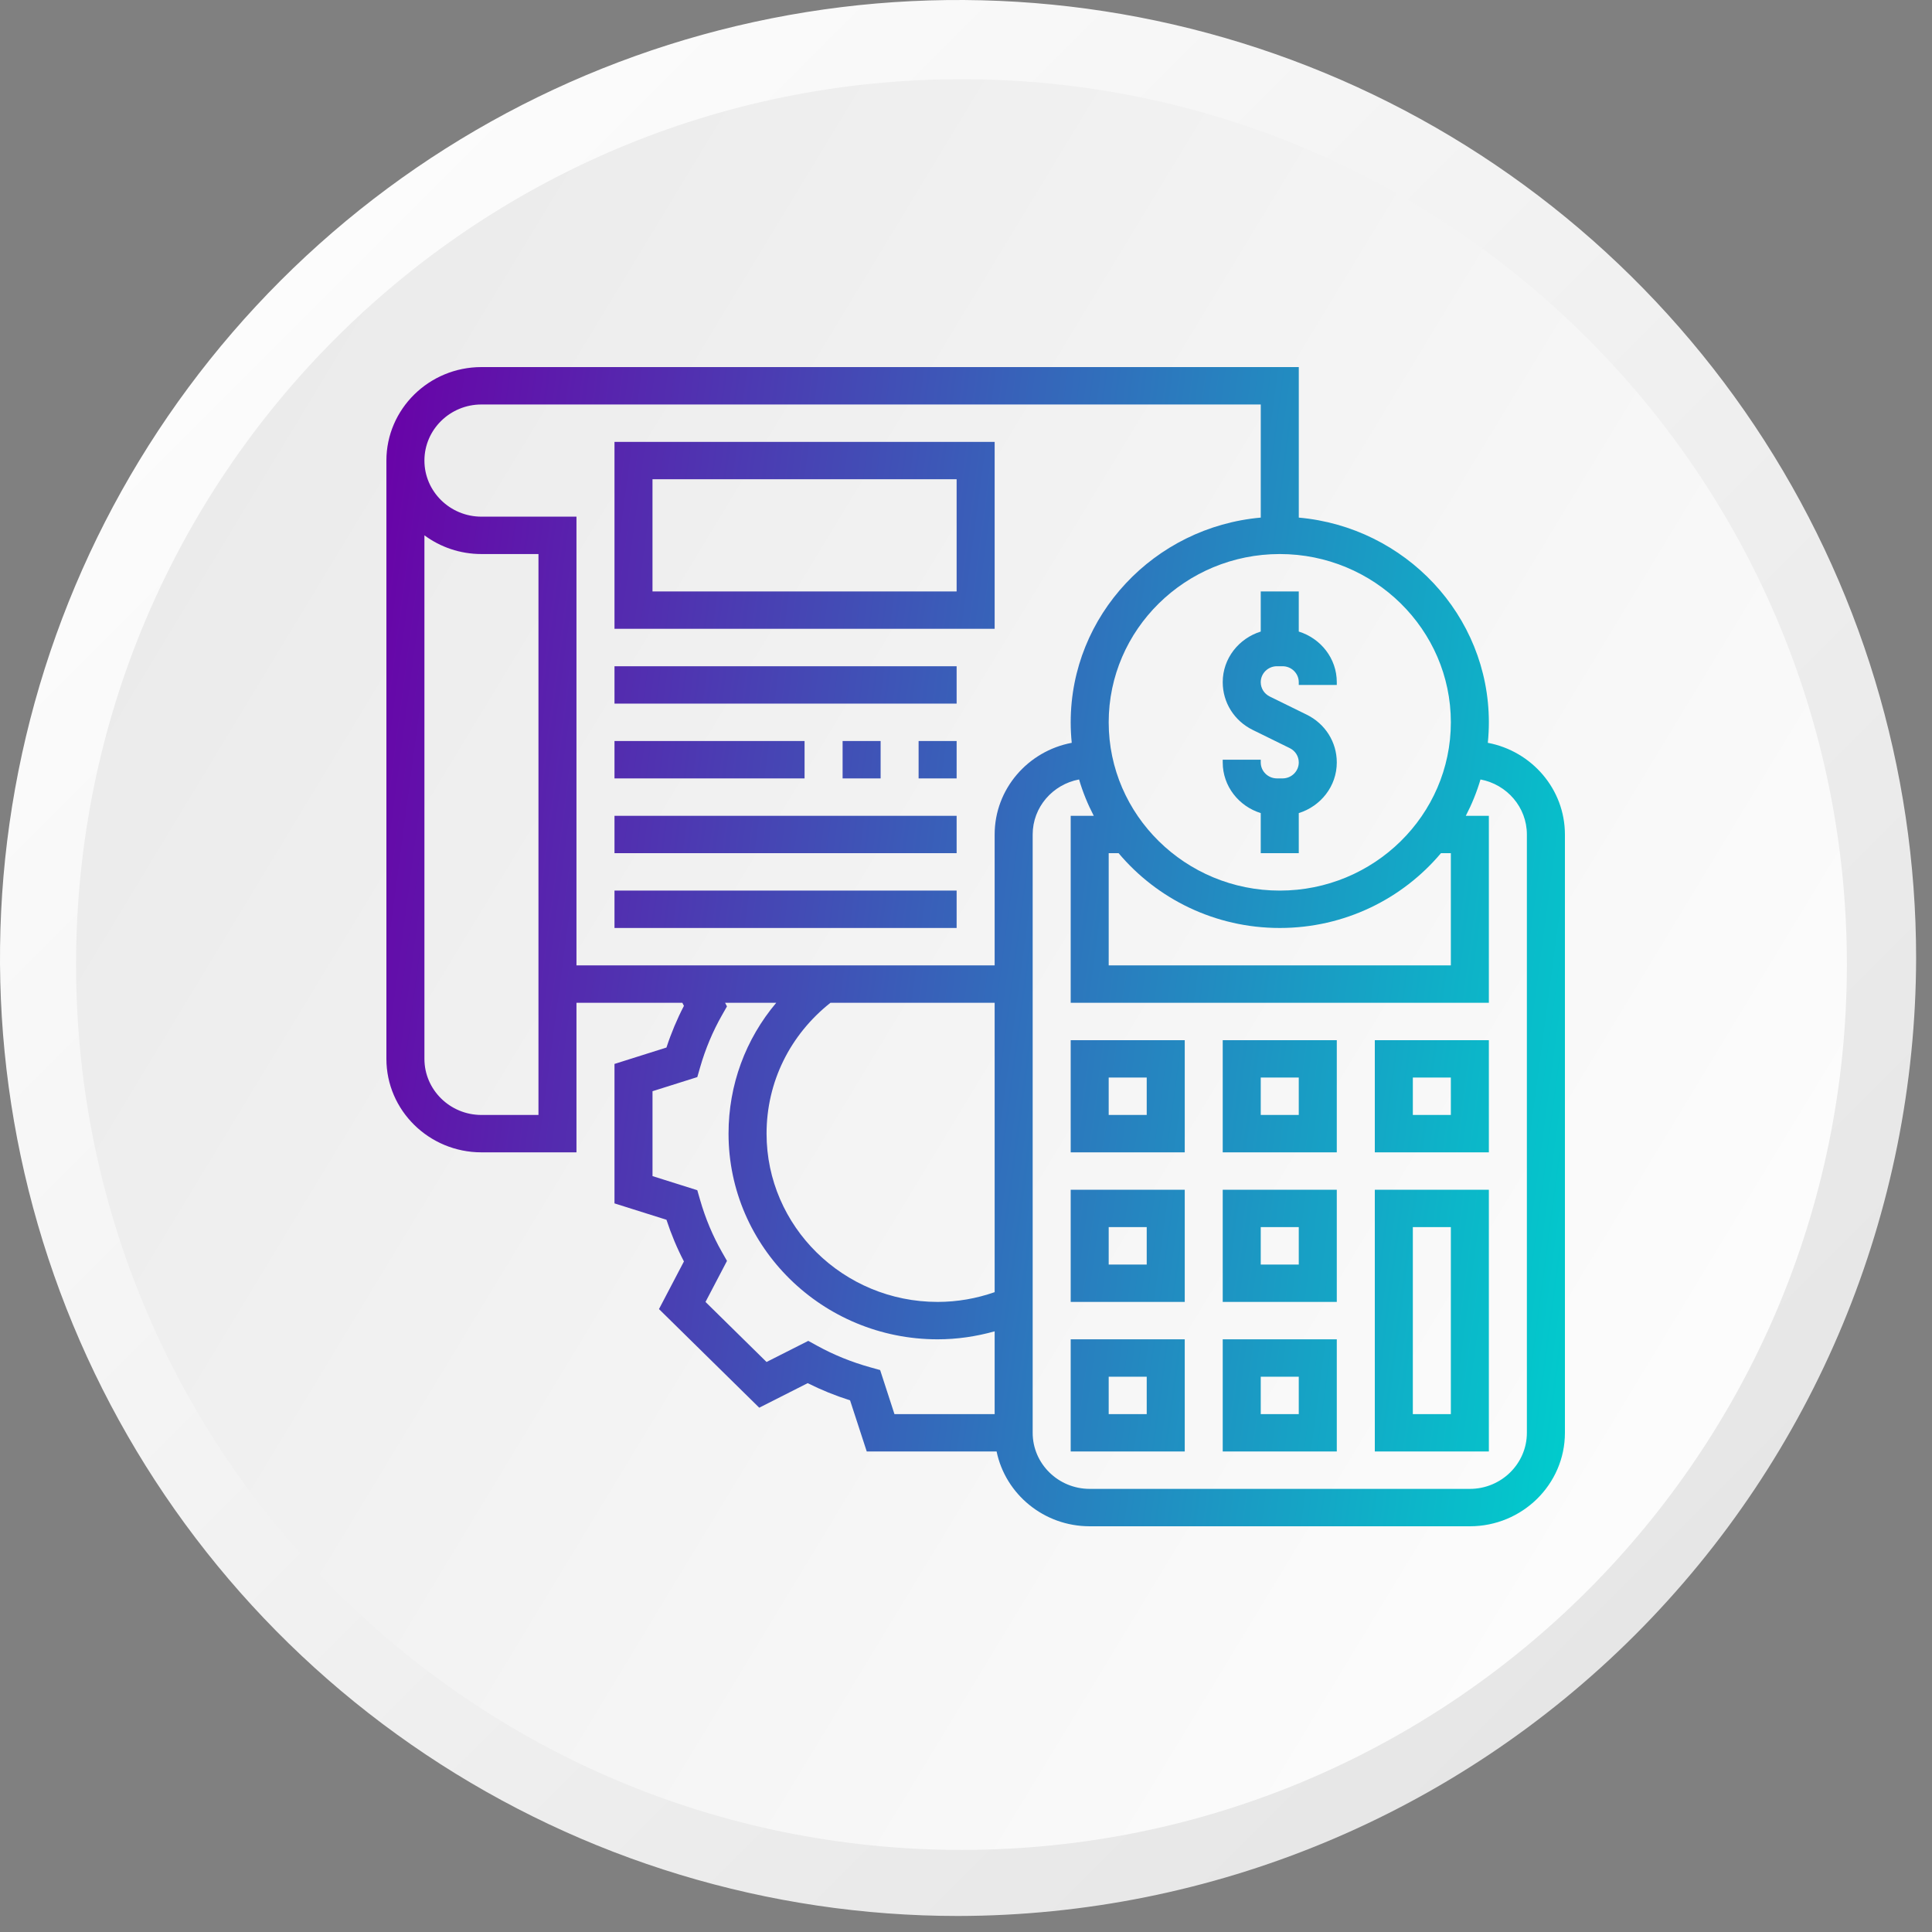
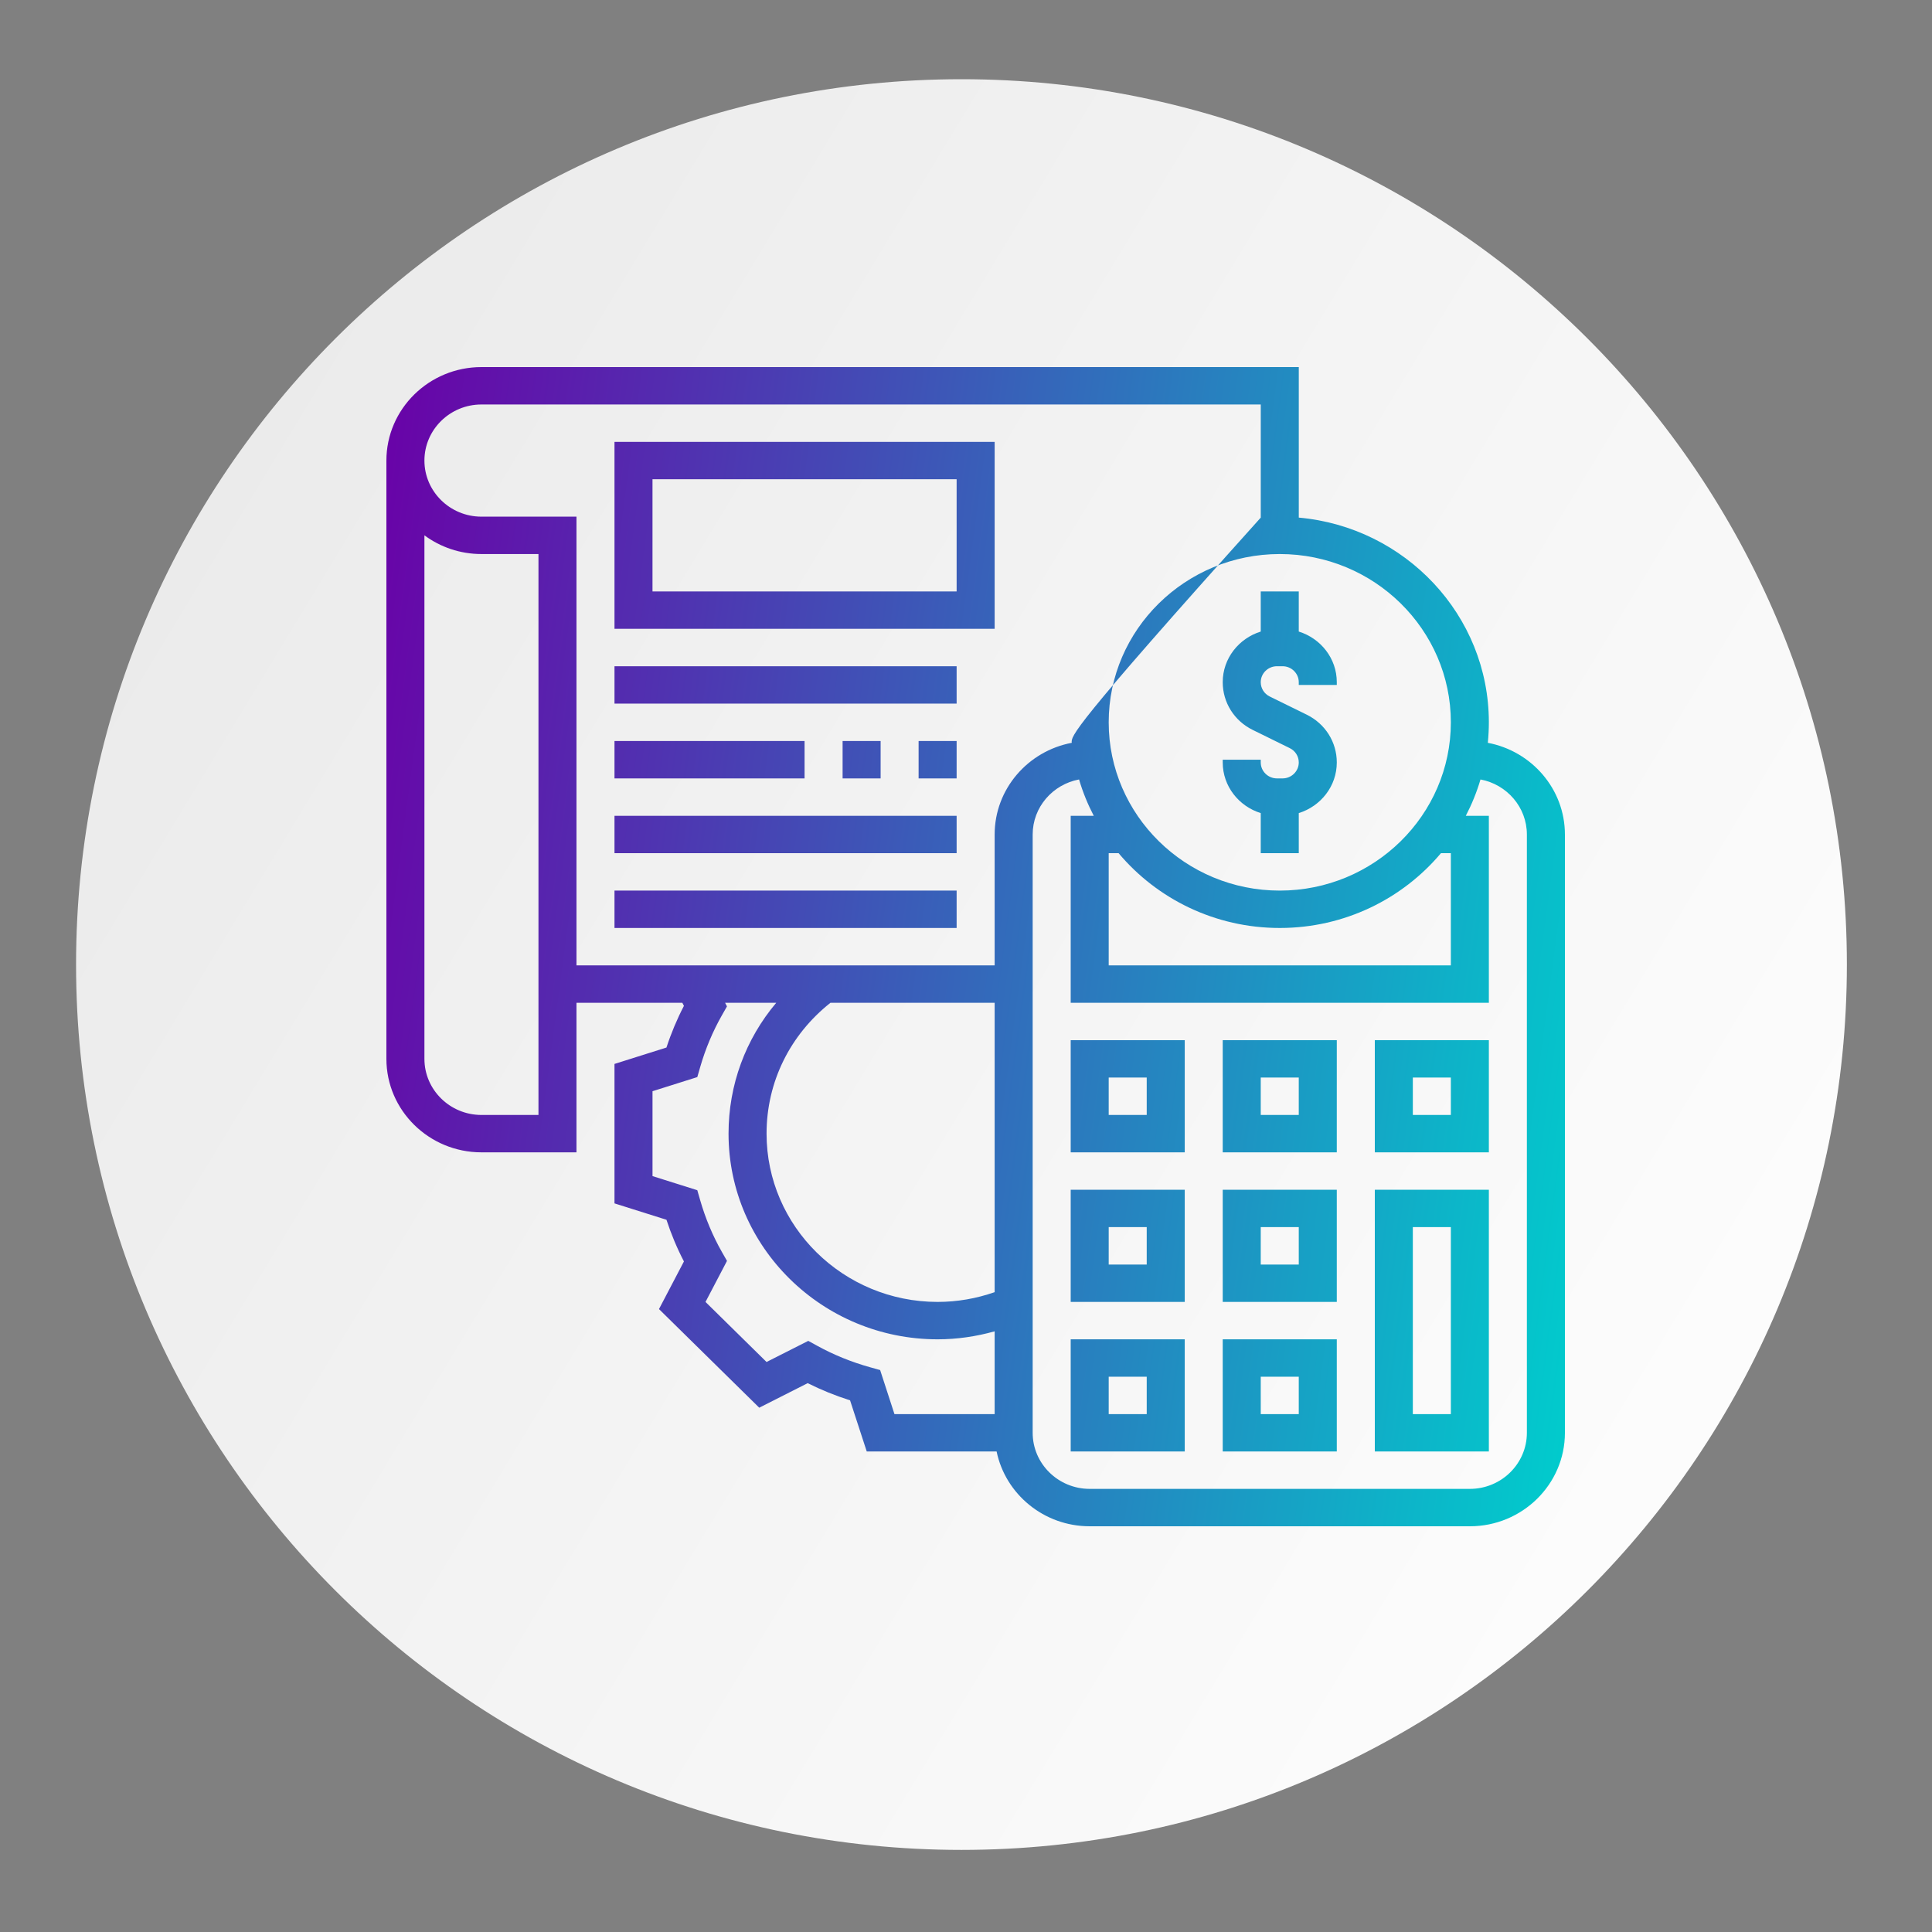
<svg xmlns="http://www.w3.org/2000/svg" width="100" height="100" viewBox="0 0 100 100" fill="none">
  <rect x="0" y="0" width="100" height="100" fill="#808080" stroke="none" />
-   <path d="M49.589 99.171C39.781 99.171 30.194 96.263 22.039 90.814C13.884 85.366 7.528 77.622 3.775 68.561C0.021 59.501 -0.961 49.531 0.953 39.912C2.866 30.293 7.589 21.458 14.524 14.523C21.459 7.589 30.295 2.866 39.915 0.953C49.534 -0.96 59.505 0.021 68.566 3.774C77.627 7.527 85.372 13.883 90.821 22.037C96.27 30.192 99.178 39.778 99.178 49.586C99.156 62.73 93.925 75.329 84.63 84.624C75.335 93.918 62.734 99.149 49.589 99.171Z" fill="url(#paint0_linear_1759_96)" />
  <path d="M95.594 49.924C95.594 24.615 75.075 4.099 49.765 4.1C24.455 4.101 3.937 24.618 3.937 49.927C3.937 75.235 24.455 95.751 49.765 95.751C75.075 95.75 95.594 75.232 95.594 49.924Z" fill="url(#paint1_linear_1759_96)" />
-   <path fill-rule="evenodd" clip-rule="evenodd" d="M77.009 38.448C77.044 38.098 77.063 37.745 77.063 37.387C77.063 31.844 72.732 27.282 67.225 26.791V19H24.919C22.207 19 20 21.171 20 23.839V54.806C20 57.474 22.207 59.645 24.919 59.645H29.838V51.903H35.317L35.4 52.063C35.043 52.75 34.74 53.473 34.496 54.22L31.806 55.069V62.287L34.496 63.135C34.741 63.883 35.043 64.606 35.4 65.292L34.109 67.758L39.298 72.862L41.806 71.592C42.505 71.943 43.24 72.241 43.999 72.481L44.863 75.129H51.584C52.041 77.335 54.027 79 56.404 79H76.081C78.793 79 81 76.829 81 74.161V43.194C80.999 40.839 79.278 38.877 77.009 38.448ZM75.096 37.387C75.096 42.189 71.123 46.097 66.241 46.097C61.359 46.097 57.386 42.189 57.386 37.387C57.386 32.585 61.359 28.677 66.241 28.677C71.123 28.677 75.096 32.585 75.096 37.387ZM75.096 44.161V49.968H57.386V44.161H57.899C59.885 46.523 62.887 48.032 66.241 48.032C69.595 48.032 72.596 46.523 74.583 44.161H75.096ZM27.871 57.71H24.919C23.292 57.71 21.968 56.407 21.968 54.806V27.708C22.79 28.316 23.812 28.677 24.919 28.677H27.871V57.71ZM45.556 70.914L45.047 70.772C44.077 70.502 43.151 70.127 42.296 69.656L41.836 69.403L39.676 70.496L36.517 67.388L37.629 65.264L37.37 64.81C36.892 63.971 36.51 63.06 36.236 62.105L36.092 61.605L33.774 60.875V56.481L36.092 55.75L36.236 55.25C36.51 54.295 36.892 53.385 37.37 52.544L37.628 52.091L37.53 51.903H40.179C38.59 53.787 37.709 56.154 37.709 58.677C37.709 64.547 42.565 69.323 48.532 69.323C49.542 69.323 50.528 69.176 51.483 68.909V73.194H46.297L45.556 70.914ZM51.483 66.882C50.539 67.211 49.55 67.387 48.532 67.387C43.65 67.387 39.677 63.479 39.677 58.677C39.677 56.013 40.885 53.566 42.986 51.903H51.483V66.882ZM51.483 43.194V49.968H29.838V26.742H24.919C23.292 26.742 21.968 25.439 21.968 23.839C21.968 22.238 23.292 20.936 24.919 20.936H65.257V26.791C59.75 27.282 55.419 31.844 55.419 37.387C55.419 37.745 55.438 38.098 55.473 38.448C53.204 38.877 51.483 40.839 51.483 43.194ZM79.031 74.161C79.031 75.762 77.707 77.064 76.08 77.064H56.403C54.775 77.064 53.451 75.762 53.451 74.161V43.194C53.451 41.778 54.488 40.6 55.852 40.345C56.045 41.001 56.302 41.629 56.613 42.226H55.419V51.903H77.063V42.226H75.87C76.181 41.629 76.437 41.001 76.63 40.345C77.994 40.6 79.031 41.778 79.031 43.194V74.161ZM65.256 30.613V32.689C64.12 33.043 63.288 34.077 63.288 35.31C63.288 36.362 63.883 37.31 64.841 37.781L66.76 38.724C67.046 38.865 67.224 39.148 67.224 39.464C67.224 39.92 66.847 40.29 66.384 40.29H66.096C65.633 40.29 65.256 39.92 65.256 39.464V39.323H63.288V39.464C63.288 40.697 64.12 41.731 65.256 42.086V44.161H67.224V42.086C68.36 41.731 69.192 40.697 69.192 39.464C69.192 38.412 68.597 37.465 67.639 36.993L65.721 36.051C65.434 35.909 65.256 35.626 65.256 35.31C65.256 34.855 65.633 34.484 66.096 34.484H66.384C66.847 34.484 67.224 34.855 67.224 35.31V35.452H69.192V35.31C69.192 34.077 68.36 33.043 67.224 32.689V30.613H65.256ZM77.063 75.129H71.16V61.581H77.063V75.129ZM75.096 63.516H73.128V73.194H75.096V63.516ZM63.288 75.129H69.192V69.323H63.288V75.129ZM65.256 71.258H67.224V73.194H65.256V71.258ZM61.322 75.129H55.419V69.323H61.322V75.129ZM59.354 71.258H57.386V73.194H59.354V71.258ZM63.288 67.387H69.192V61.581H63.288V67.387ZM65.256 63.516H67.224V65.452H65.256V63.516ZM61.322 67.387H55.419V61.581H61.322V67.387ZM59.354 63.516H57.386V65.452H59.354V63.516ZM63.288 59.645H69.192V53.839H63.288V59.645ZM65.256 55.774H67.224V57.71H65.256V55.774ZM77.063 59.645H71.16V53.839H77.063V59.645ZM75.096 55.774H73.128V57.71H75.096V55.774ZM55.419 59.645H61.322V53.839H55.419V59.645ZM57.386 55.774H59.354V57.71H57.386V55.774ZM51.483 32.548H31.806V22.871H51.483V32.548ZM49.515 24.806H33.773V30.613H49.515V24.806ZM31.806 34.484H49.515V36.419H31.806V34.484ZM45.581 38.355H43.613V40.29H45.581V38.355ZM47.547 38.355H49.515V40.29H47.547V38.355ZM41.644 38.355H31.806V40.29H41.644V38.355ZM31.806 42.226H49.515V44.161H31.806V42.226ZM49.515 46.097H31.806V48.032H49.515V46.097Z" fill="url(#paint2_linear_1759_96)" />
+   <path fill-rule="evenodd" clip-rule="evenodd" d="M77.009 38.448C77.044 38.098 77.063 37.745 77.063 37.387C77.063 31.844 72.732 27.282 67.225 26.791V19H24.919C22.207 19 20 21.171 20 23.839V54.806C20 57.474 22.207 59.645 24.919 59.645H29.838V51.903H35.317L35.4 52.063C35.043 52.75 34.74 53.473 34.496 54.22L31.806 55.069V62.287L34.496 63.135C34.741 63.883 35.043 64.606 35.4 65.292L34.109 67.758L39.298 72.862L41.806 71.592C42.505 71.943 43.24 72.241 43.999 72.481L44.863 75.129H51.584C52.041 77.335 54.027 79 56.404 79H76.081C78.793 79 81 76.829 81 74.161V43.194C80.999 40.839 79.278 38.877 77.009 38.448ZM75.096 37.387C75.096 42.189 71.123 46.097 66.241 46.097C61.359 46.097 57.386 42.189 57.386 37.387C57.386 32.585 61.359 28.677 66.241 28.677C71.123 28.677 75.096 32.585 75.096 37.387ZM75.096 44.161V49.968H57.386V44.161H57.899C59.885 46.523 62.887 48.032 66.241 48.032C69.595 48.032 72.596 46.523 74.583 44.161H75.096ZM27.871 57.71H24.919C23.292 57.71 21.968 56.407 21.968 54.806V27.708C22.79 28.316 23.812 28.677 24.919 28.677H27.871V57.71ZM45.556 70.914L45.047 70.772C44.077 70.502 43.151 70.127 42.296 69.656L41.836 69.403L39.676 70.496L36.517 67.388L37.629 65.264L37.37 64.81C36.892 63.971 36.51 63.06 36.236 62.105L36.092 61.605L33.774 60.875V56.481L36.092 55.75L36.236 55.25C36.51 54.295 36.892 53.385 37.37 52.544L37.628 52.091L37.53 51.903H40.179C38.59 53.787 37.709 56.154 37.709 58.677C37.709 64.547 42.565 69.323 48.532 69.323C49.542 69.323 50.528 69.176 51.483 68.909V73.194H46.297L45.556 70.914ZM51.483 66.882C50.539 67.211 49.55 67.387 48.532 67.387C43.65 67.387 39.677 63.479 39.677 58.677C39.677 56.013 40.885 53.566 42.986 51.903H51.483V66.882ZM51.483 43.194V49.968H29.838V26.742H24.919C23.292 26.742 21.968 25.439 21.968 23.839C21.968 22.238 23.292 20.936 24.919 20.936H65.257V26.791C55.419 37.745 55.438 38.098 55.473 38.448C53.204 38.877 51.483 40.839 51.483 43.194ZM79.031 74.161C79.031 75.762 77.707 77.064 76.08 77.064H56.403C54.775 77.064 53.451 75.762 53.451 74.161V43.194C53.451 41.778 54.488 40.6 55.852 40.345C56.045 41.001 56.302 41.629 56.613 42.226H55.419V51.903H77.063V42.226H75.87C76.181 41.629 76.437 41.001 76.63 40.345C77.994 40.6 79.031 41.778 79.031 43.194V74.161ZM65.256 30.613V32.689C64.12 33.043 63.288 34.077 63.288 35.31C63.288 36.362 63.883 37.31 64.841 37.781L66.76 38.724C67.046 38.865 67.224 39.148 67.224 39.464C67.224 39.92 66.847 40.29 66.384 40.29H66.096C65.633 40.29 65.256 39.92 65.256 39.464V39.323H63.288V39.464C63.288 40.697 64.12 41.731 65.256 42.086V44.161H67.224V42.086C68.36 41.731 69.192 40.697 69.192 39.464C69.192 38.412 68.597 37.465 67.639 36.993L65.721 36.051C65.434 35.909 65.256 35.626 65.256 35.31C65.256 34.855 65.633 34.484 66.096 34.484H66.384C66.847 34.484 67.224 34.855 67.224 35.31V35.452H69.192V35.31C69.192 34.077 68.36 33.043 67.224 32.689V30.613H65.256ZM77.063 75.129H71.16V61.581H77.063V75.129ZM75.096 63.516H73.128V73.194H75.096V63.516ZM63.288 75.129H69.192V69.323H63.288V75.129ZM65.256 71.258H67.224V73.194H65.256V71.258ZM61.322 75.129H55.419V69.323H61.322V75.129ZM59.354 71.258H57.386V73.194H59.354V71.258ZM63.288 67.387H69.192V61.581H63.288V67.387ZM65.256 63.516H67.224V65.452H65.256V63.516ZM61.322 67.387H55.419V61.581H61.322V67.387ZM59.354 63.516H57.386V65.452H59.354V63.516ZM63.288 59.645H69.192V53.839H63.288V59.645ZM65.256 55.774H67.224V57.71H65.256V55.774ZM77.063 59.645H71.16V53.839H77.063V59.645ZM75.096 55.774H73.128V57.71H75.096V55.774ZM55.419 59.645H61.322V53.839H55.419V59.645ZM57.386 55.774H59.354V57.71H57.386V55.774ZM51.483 32.548H31.806V22.871H51.483V32.548ZM49.515 24.806H33.773V30.613H49.515V24.806ZM31.806 34.484H49.515V36.419H31.806V34.484ZM45.581 38.355H43.613V40.29H45.581V38.355ZM47.547 38.355H49.515V40.29H47.547V38.355ZM41.644 38.355H31.806V40.29H41.644V38.355ZM31.806 42.226H49.515V44.161H31.806V42.226ZM49.515 46.097H31.806V48.032H49.515V46.097Z" fill="url(#paint2_linear_1759_96)" />
  <defs>
    <linearGradient id="paint0_linear_1759_96" x1="14.519" y1="14.463" x2="84.668" y2="84.617" gradientUnits="userSpaceOnUse">
      <stop stop-color="#FCFCFC" />
      <stop offset="1" stop-color="#E6E6E6" />
    </linearGradient>
    <linearGradient id="paint1_linear_1759_96" x1="87.197" y1="72.58" x2="-12.811" y2="11.997" gradientUnits="userSpaceOnUse">
      <stop stop-color="#FCFCFC" />
      <stop offset="1" stop-color="#E6E6E6" />
    </linearGradient>
    <linearGradient id="paint2_linear_1759_96" x1="19.181" y1="21.469" x2="87.522" y2="30.579" gradientUnits="userSpaceOnUse">
      <stop stop-color="#6A00A7" />
      <stop offset="1" stop-color="#00CDCD" />
    </linearGradient>
  </defs>
</svg>